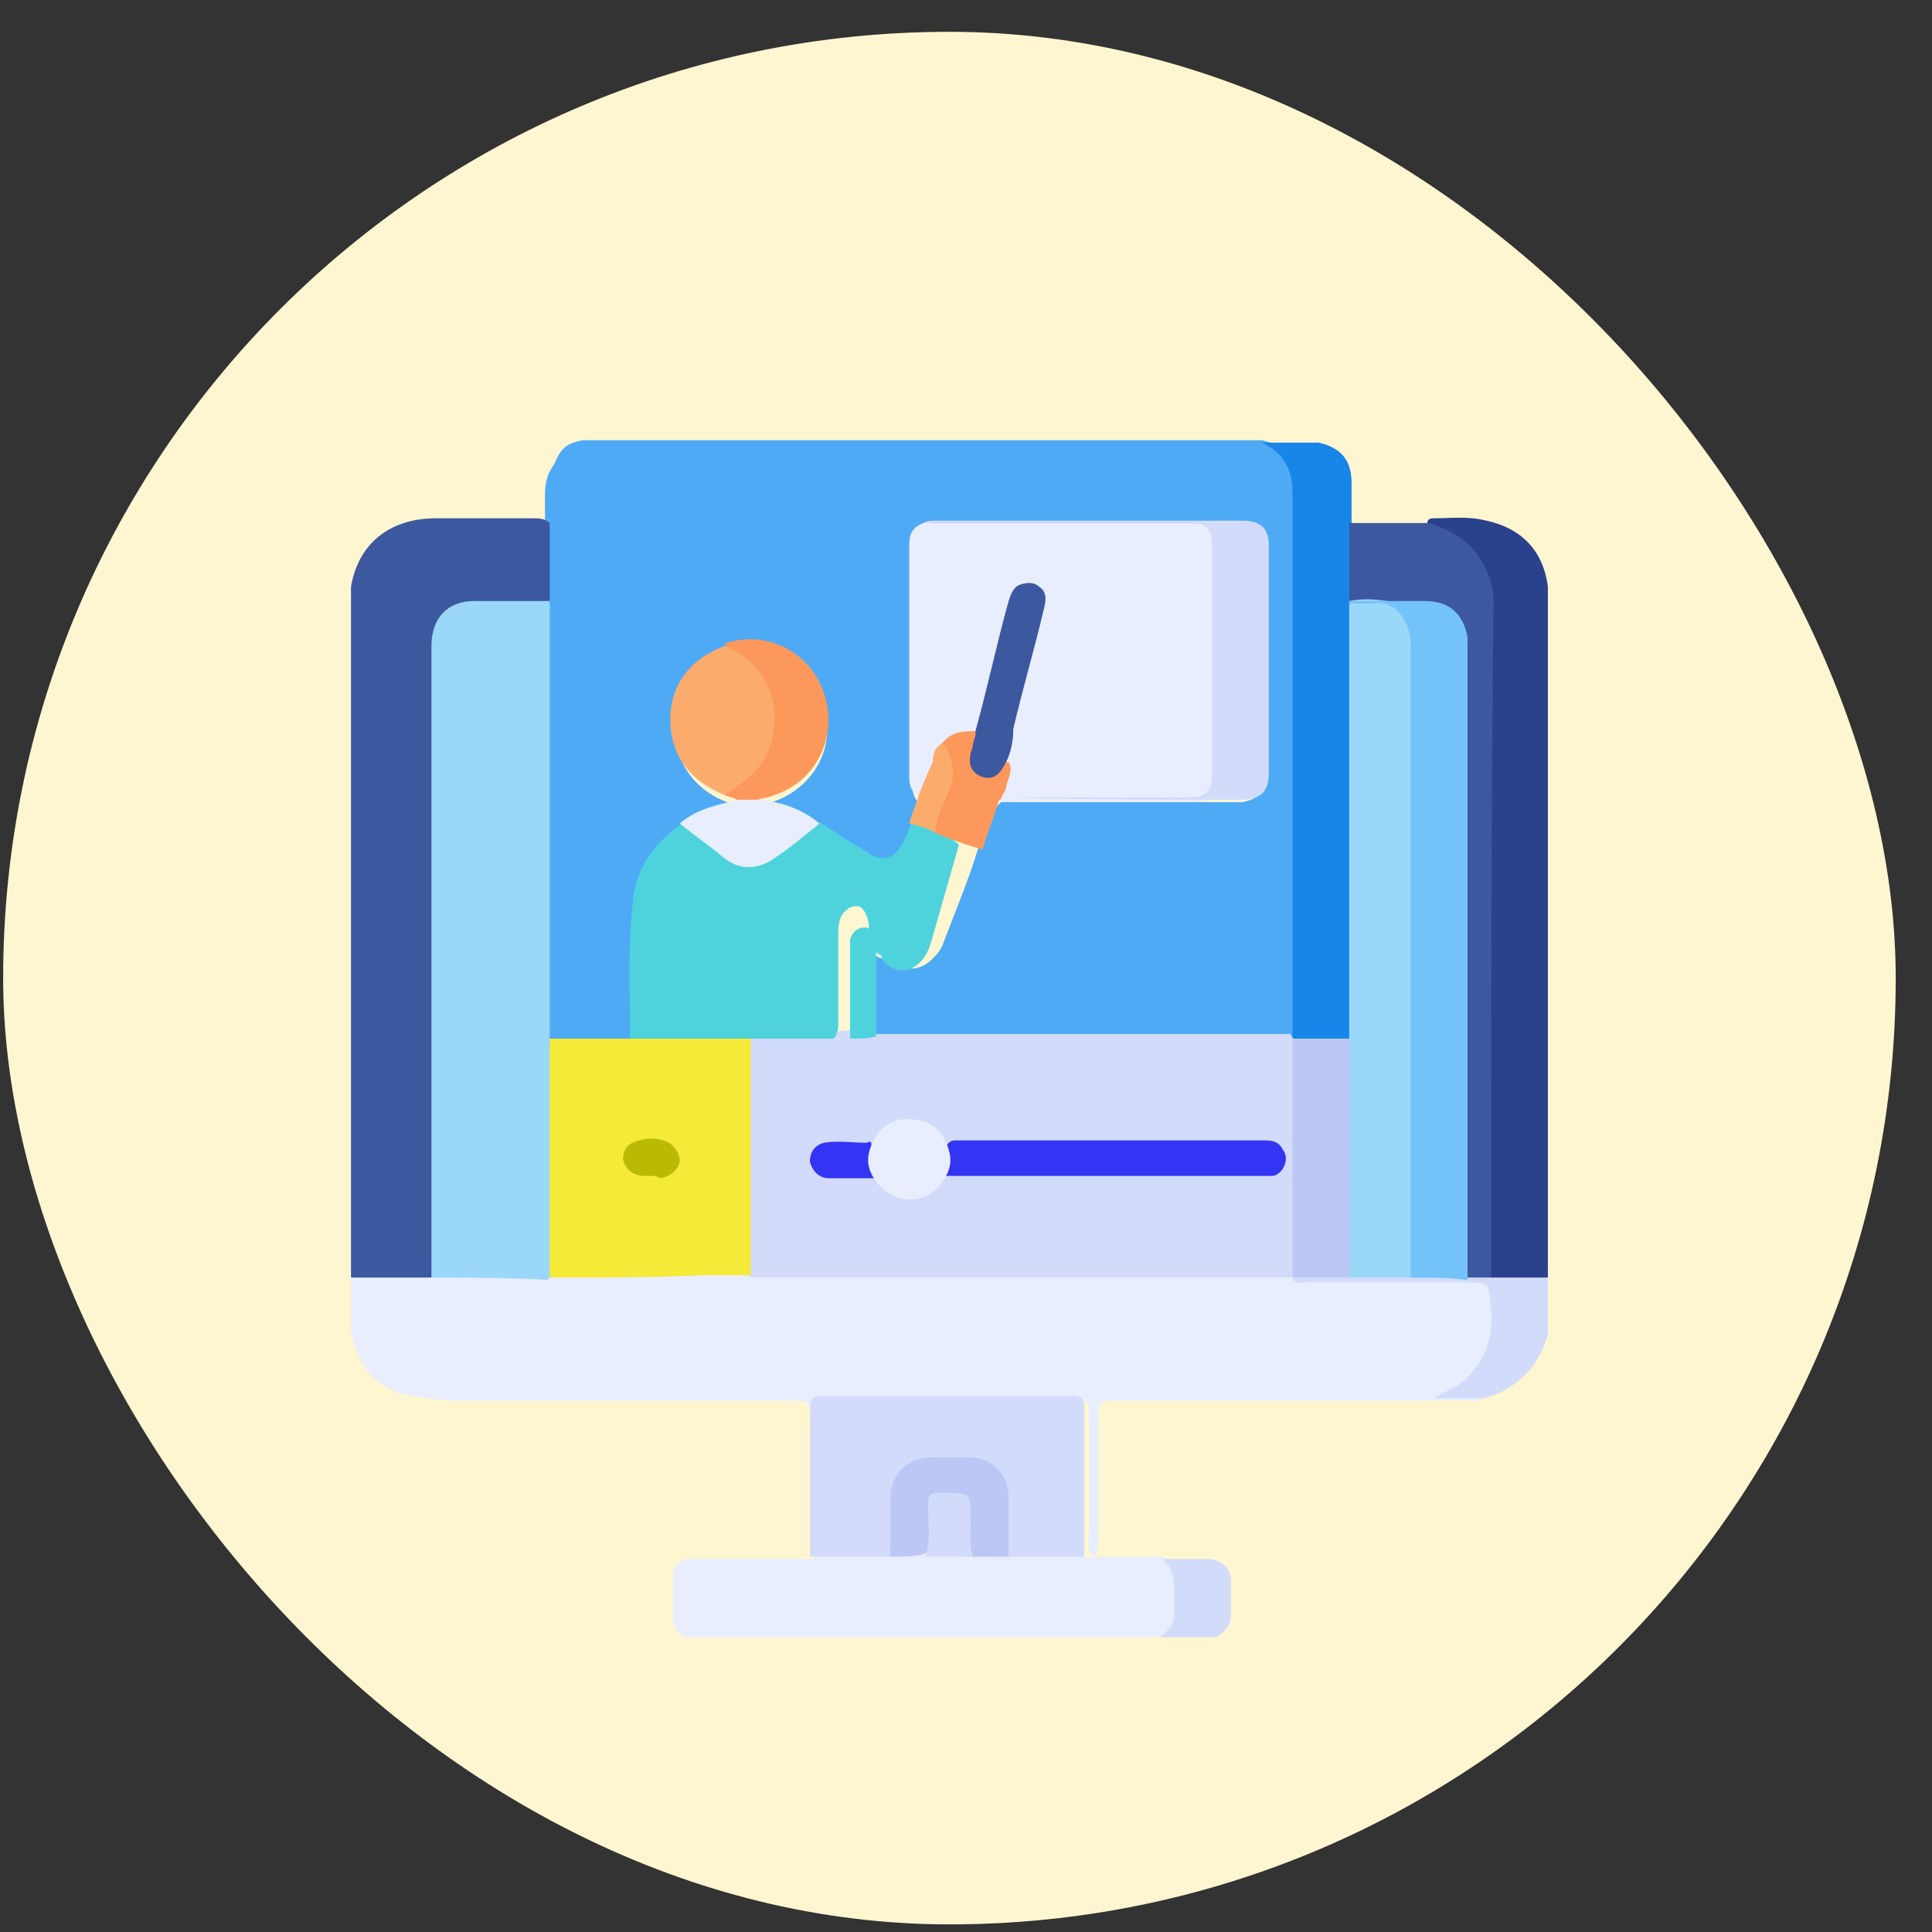
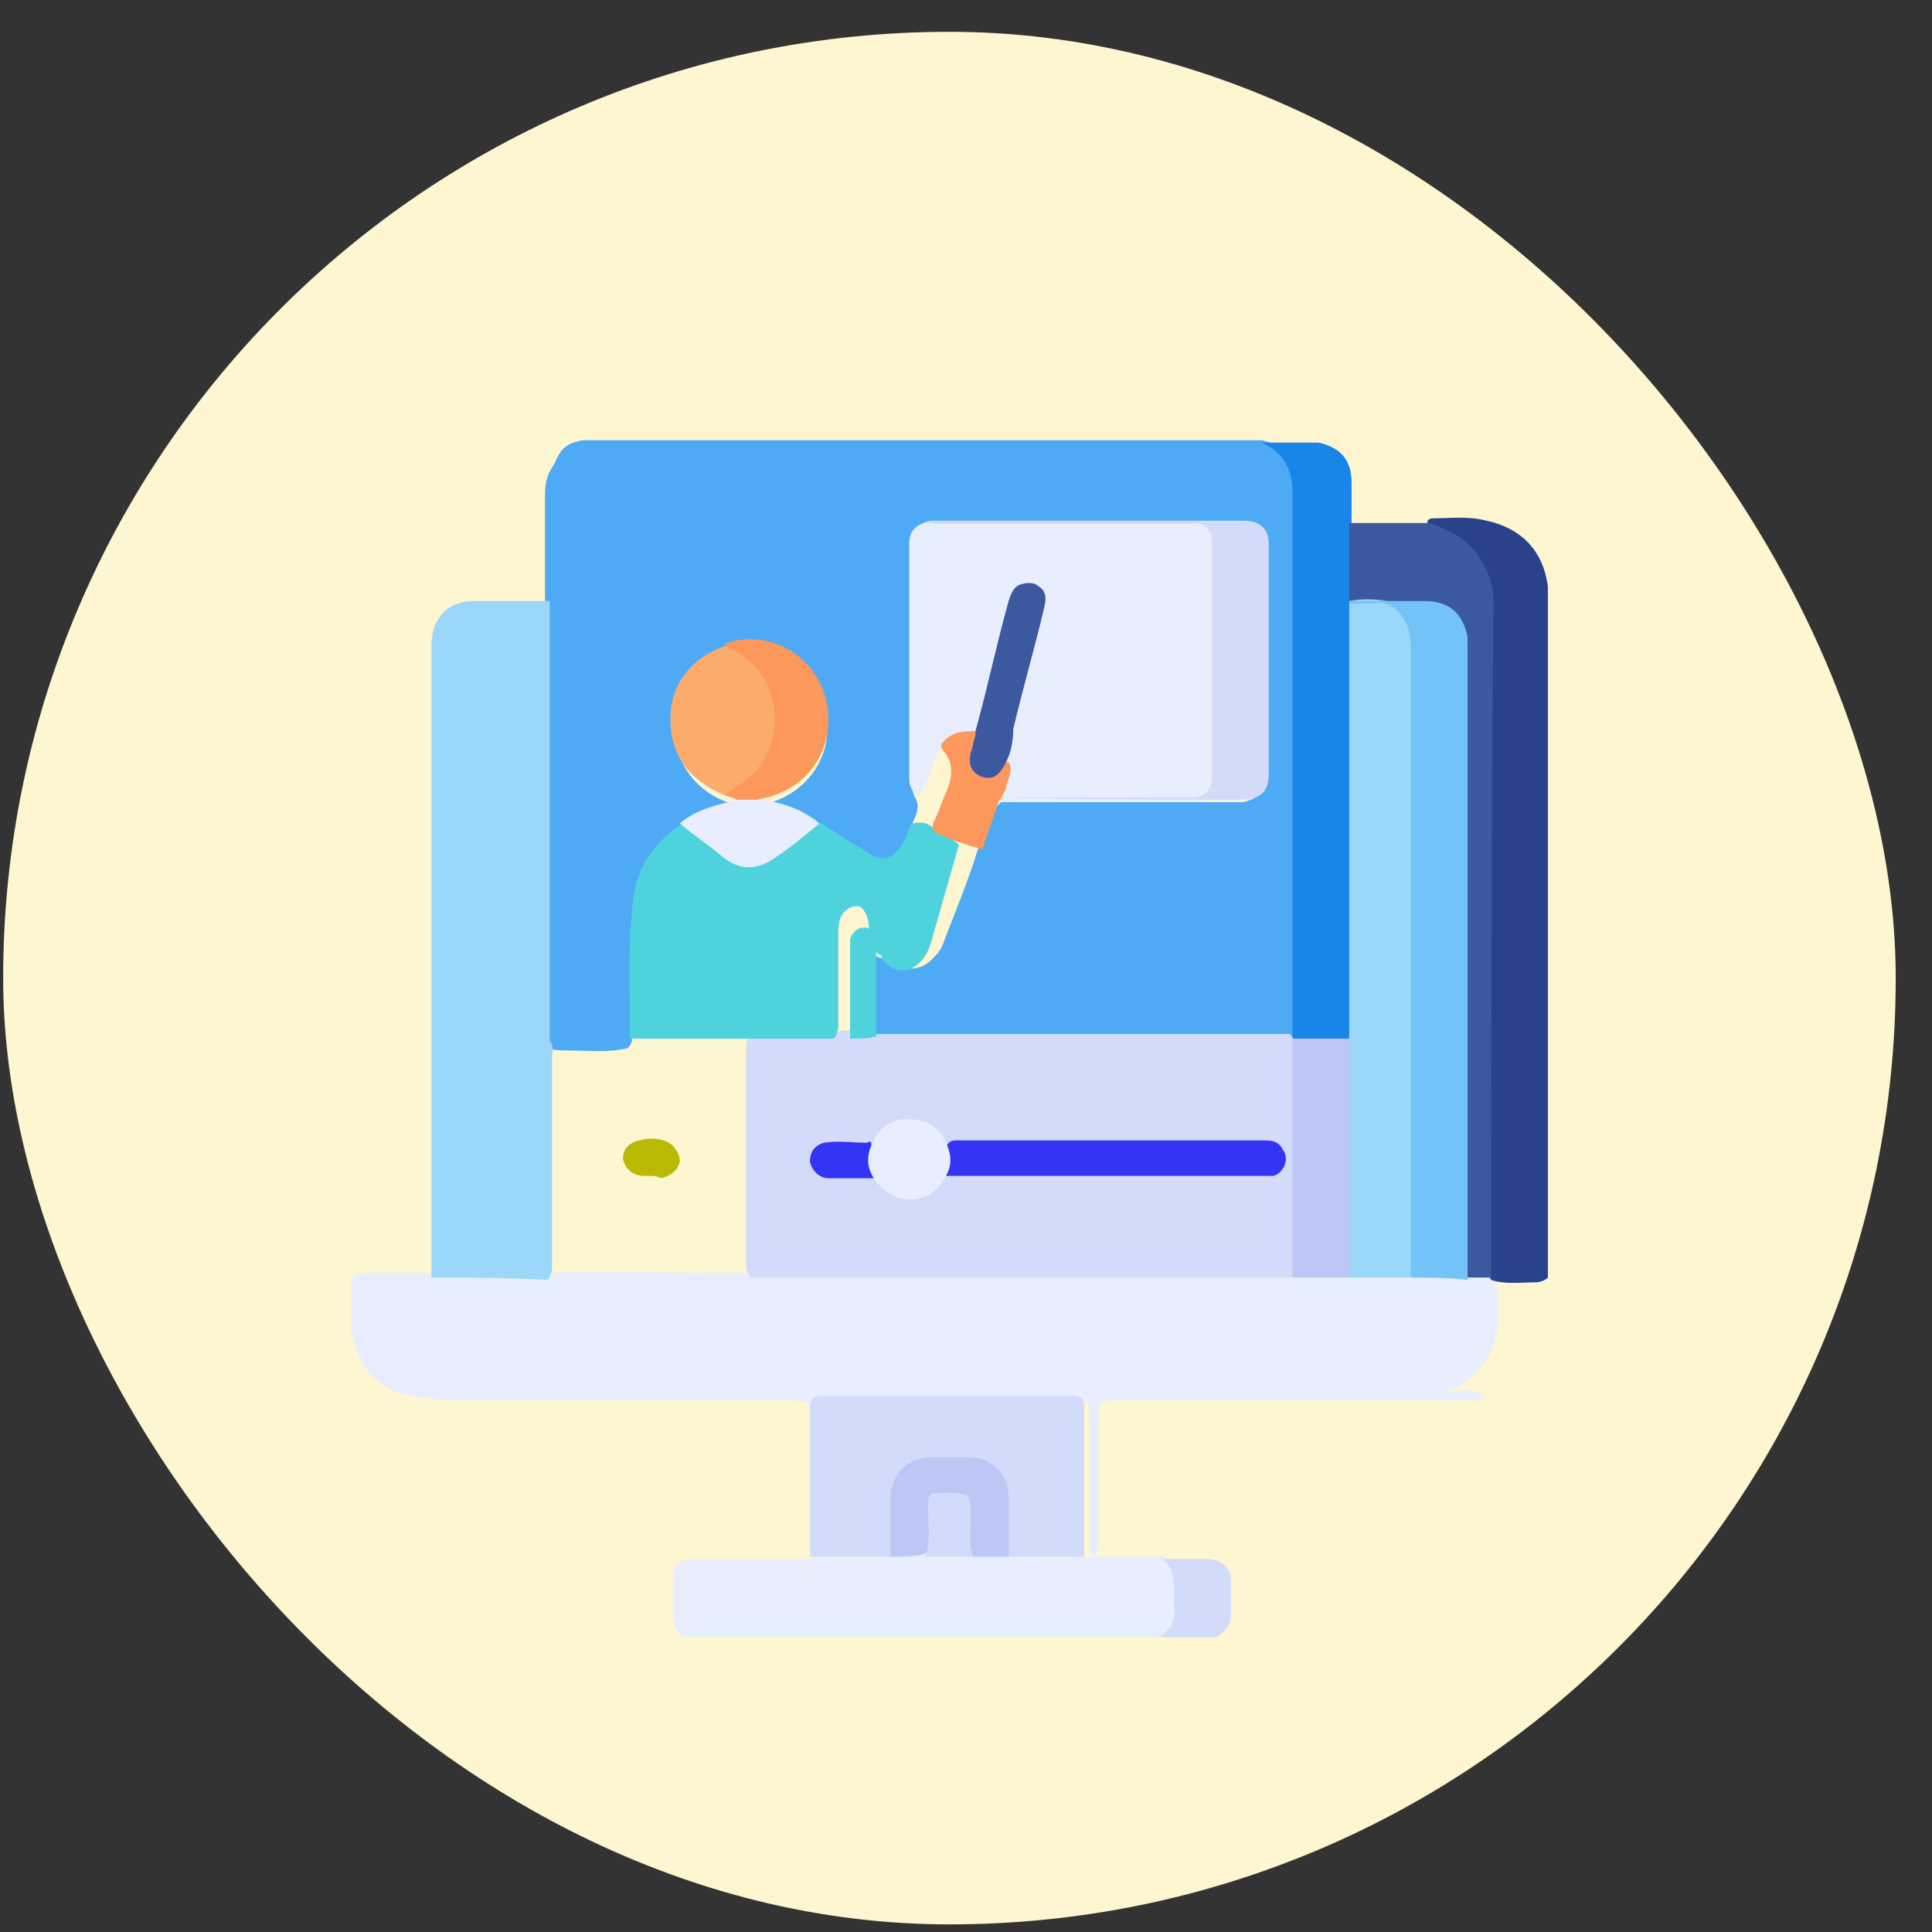
<svg xmlns="http://www.w3.org/2000/svg" width="49" height="49" viewBox="0 0 49 49" fill="none">
  <rect x="0" y="0" width="49" height="49" fill="#333333" stroke="none" />
  <rect x="0.08" y="0.807" width="48" height="48" rx="24" fill="#FEF6D0" />
  <g clip-path="url(#clip0_13287_8840)">
    <path d="M14.781 11.165C20.541 11.165 26.3 11.165 31.999 11.165C32.599 11.285 32.839 11.645 32.899 12.305C32.899 13.085 32.899 13.925 32.899 14.705C32.899 18.364 32.899 22.084 32.899 25.743C32.899 25.923 32.959 26.163 32.779 26.343C32.659 26.463 32.479 26.463 32.359 26.463C29.06 26.463 25.76 26.463 22.46 26.463C22.34 26.463 22.161 26.463 22.041 26.403C21.981 26.343 21.921 26.283 21.921 26.223C21.921 25.563 21.861 24.903 21.921 24.303C22.041 24.063 22.161 24.243 22.34 24.303C22.941 24.663 23.36 24.663 23.72 24.243C23.84 24.123 23.9 24.003 23.96 23.823C24.26 23.044 24.56 22.324 24.8 21.544C24.92 21.244 25.04 20.944 25.16 20.704C25.22 20.584 25.28 20.404 25.4 20.344C25.52 20.284 25.7 20.344 25.82 20.344C27.62 20.344 29.42 20.344 31.219 20.344C31.339 20.344 31.399 20.344 31.519 20.344C31.819 20.284 31.999 20.164 31.999 19.864C31.999 19.744 31.999 19.624 31.999 19.564C31.999 17.824 31.999 16.084 31.999 14.345C31.999 14.225 31.999 14.105 31.999 14.045C31.939 13.685 31.819 13.565 31.459 13.565C31.04 13.565 30.68 13.565 30.26 13.565C28.1 13.565 25.94 13.565 23.84 13.565C23.72 13.565 23.54 13.565 23.42 13.625C23.18 13.745 23.12 13.925 23.12 14.165C23.12 14.765 23.12 15.425 23.12 16.024C23.12 17.224 23.12 18.484 23.12 19.684C23.12 19.864 23.12 20.104 23.24 20.284C23.36 20.584 23.12 20.824 23.061 21.124C23 21.304 22.941 21.424 22.881 21.604C22.701 22.084 22.34 22.204 21.921 21.964C21.501 21.724 21.141 21.484 20.781 21.184C20.421 20.944 20.061 20.764 19.641 20.644C19.521 20.644 19.401 20.644 19.281 20.524C19.281 20.344 19.461 20.344 19.581 20.344C20.841 19.924 21.381 18.544 20.661 17.404C20.301 16.804 19.341 16.264 18.441 16.624C17.181 17.104 16.821 18.424 17.361 19.444C17.601 19.864 17.961 20.164 18.441 20.344C18.561 20.404 18.681 20.404 18.741 20.464C18.681 20.644 18.561 20.584 18.441 20.644C18.021 20.764 17.601 20.884 17.241 21.184C16.341 21.844 16.041 22.744 16.041 23.823C16.041 24.603 16.041 25.383 16.041 26.163C16.041 26.343 16.041 26.463 15.921 26.583C15.441 26.703 14.902 26.643 14.421 26.643C14.242 26.643 14.062 26.643 13.882 26.583C13.822 26.463 13.822 26.343 13.822 26.163C13.822 22.624 13.822 19.144 13.822 15.604C13.822 15.544 13.822 15.485 13.822 15.425C13.822 14.765 13.822 14.105 13.822 13.445C13.822 13.145 13.822 12.845 13.822 12.545C13.822 12.245 13.882 12.005 14.062 11.765C14.242 11.285 14.482 11.225 14.781 11.165Z" fill="#4FAAF6" />
    <path d="M8.902 33.782C8.902 33.302 8.902 32.882 8.902 32.402C8.962 32.342 9.082 32.282 9.202 32.282C9.802 32.282 10.342 32.282 10.942 32.282C11.962 32.282 12.982 32.282 13.942 32.282C15.201 32.222 16.521 32.282 17.781 32.282C18.201 32.282 18.621 32.282 19.041 32.282C19.161 32.282 19.281 32.282 19.401 32.282C23.66 32.282 27.92 32.282 32.179 32.282C32.359 32.282 32.599 32.282 32.779 32.282C32.959 32.342 33.079 32.342 33.259 32.342C34.639 32.342 36.079 32.342 37.459 32.342C37.939 32.342 37.939 32.402 37.999 32.822C37.999 33.002 37.999 33.242 37.999 33.422C37.999 34.322 37.459 35.042 36.559 35.342C36.919 35.282 37.279 35.162 37.639 35.402C37.579 35.582 37.399 35.522 37.279 35.522C36.979 35.522 36.679 35.522 36.379 35.522C33.739 35.522 31.099 35.522 28.46 35.522C28.4 35.522 28.28 35.522 28.22 35.522C27.92 35.522 27.86 35.582 27.86 35.882C27.86 36.902 27.86 37.922 27.86 38.941C27.86 39.121 27.86 39.301 27.8 39.421C27.8 39.481 27.74 39.481 27.68 39.421C27.56 39.301 27.62 39.121 27.62 38.941C27.62 37.922 27.62 36.902 27.62 35.942C27.62 35.522 27.62 35.522 27.2 35.522C25.22 35.522 23.241 35.522 21.261 35.522C20.841 35.522 20.841 35.522 20.841 35.942C20.841 36.962 20.841 37.982 20.841 38.941C20.841 39.121 20.841 39.241 20.781 39.421C20.781 39.481 20.721 39.481 20.661 39.481C20.541 39.361 20.541 39.181 20.541 39.001C20.541 38.042 20.541 37.022 20.541 36.062C20.541 35.522 20.541 35.522 20.001 35.522C17.181 35.522 14.361 35.522 11.602 35.522C11.362 35.522 11.122 35.522 10.942 35.462C9.682 35.402 9.142 34.862 8.902 33.782Z" fill="#E8EEFE" />
-     <path d="M10.942 32.402C10.282 32.402 9.622 32.402 8.902 32.402C8.902 26.583 8.902 20.704 8.902 14.885C9.082 13.805 9.862 13.145 11.062 13.145C11.902 13.145 12.742 13.145 13.522 13.145C13.642 13.145 13.822 13.145 13.942 13.265C13.942 13.925 13.942 14.585 13.942 15.305C13.822 15.305 13.702 15.305 13.522 15.305C13.042 15.305 12.622 15.305 12.142 15.305C11.362 15.305 11.002 15.665 11.002 16.444C11.002 19.924 11.002 23.404 11.002 26.883C11.002 28.563 11.002 30.183 11.002 31.863C11.002 32.042 11.062 32.222 10.942 32.402Z" fill="#3C589F" />
    <path d="M39.258 14.884C39.258 20.704 39.258 26.583 39.258 32.402C39.199 32.462 39.078 32.522 38.959 32.522C38.599 32.522 38.179 32.582 37.819 32.462C37.699 32.282 37.699 32.102 37.699 31.922C37.699 30.183 37.699 28.443 37.699 26.703C37.699 22.923 37.699 19.204 37.699 15.424C37.699 14.464 37.279 13.805 36.439 13.385C36.379 13.325 36.259 13.325 36.199 13.265C36.199 13.145 36.319 13.145 36.379 13.145C36.799 13.145 37.219 13.085 37.699 13.205C38.539 13.385 39.139 13.925 39.258 14.884Z" fill="#2A428B" />
    <path d="M27.62 39.481C28.22 39.481 28.82 39.481 29.48 39.481C29.78 39.601 29.84 39.781 29.84 40.081C29.84 40.381 29.84 40.621 29.84 40.921C29.84 41.221 29.72 41.461 29.42 41.521C25.4 41.521 21.381 41.521 17.361 41.521C17.121 41.401 17.061 41.161 17.061 40.861C17.061 40.561 17.061 40.261 17.061 40.021C17.061 39.661 17.241 39.541 17.601 39.541C18.561 39.541 19.581 39.541 20.541 39.541H20.601C20.661 39.481 20.781 39.421 20.901 39.421C21.441 39.421 22.041 39.421 22.581 39.421C22.881 39.421 23.18 39.421 23.48 39.421C23.9 39.421 24.26 39.421 24.68 39.421C24.98 39.421 25.28 39.421 25.58 39.421C26.12 39.421 26.72 39.421 27.26 39.421C27.38 39.421 27.5 39.421 27.56 39.541C27.56 39.481 27.62 39.481 27.62 39.481Z" fill="#E8EEFE" />
    <path d="M32.779 26.343C32.779 21.724 32.779 17.104 32.779 12.485C32.779 11.885 32.539 11.465 31.999 11.225C32.479 11.225 32.959 11.225 33.439 11.225C33.979 11.345 34.279 11.645 34.279 12.245C34.279 12.605 34.279 12.905 34.279 13.265C34.279 13.925 34.279 14.584 34.279 15.244C34.279 15.304 34.279 15.304 34.279 15.364C34.279 15.484 34.279 15.544 34.279 15.664C34.279 19.084 34.279 22.444 34.279 25.863C34.279 26.043 34.279 26.223 34.219 26.403C34.159 26.463 34.099 26.523 33.979 26.523C33.619 26.463 33.199 26.523 32.779 26.343Z" fill="#1885E9" />
-     <path d="M37.819 32.402C38.299 32.402 38.779 32.402 39.258 32.402C39.258 32.882 39.258 33.362 39.258 33.842C39.078 34.502 38.659 35.042 37.999 35.342C37.819 35.402 37.699 35.462 37.519 35.462C37.159 35.462 36.799 35.462 36.379 35.462C36.619 35.282 36.919 35.222 37.099 35.042C37.639 34.562 37.879 33.962 37.819 33.242C37.759 32.522 37.819 32.522 37.099 32.522C35.779 32.522 34.459 32.522 33.139 32.522C33.019 32.522 32.899 32.582 32.779 32.462C32.779 32.462 32.779 32.462 32.839 32.402C33.319 32.282 33.739 32.342 34.219 32.342C34.759 32.342 35.299 32.342 35.779 32.342C36.199 32.342 36.679 32.342 37.099 32.342C37.159 32.342 37.159 32.342 37.219 32.342C37.399 32.282 37.639 32.282 37.819 32.402Z" fill="#D2DBFA" />
    <path d="M29.42 41.522C29.66 41.342 29.84 41.102 29.78 40.801C29.78 40.621 29.78 40.441 29.78 40.322C29.78 40.022 29.72 39.721 29.48 39.541C29.84 39.541 30.26 39.541 30.62 39.541C30.98 39.541 31.22 39.782 31.22 40.081C31.22 40.382 31.22 40.681 31.22 40.981C31.22 41.221 31.04 41.401 30.86 41.522C30.32 41.522 29.9 41.522 29.42 41.522Z" fill="#D2DBFA" />
    <path d="M32.779 32.402C28.34 32.402 23.9 32.402 19.461 32.402C19.341 32.402 19.161 32.402 19.041 32.402C18.921 32.282 18.921 32.163 18.921 31.983C18.921 30.243 18.921 28.503 18.921 26.703C18.921 26.583 18.921 26.403 18.981 26.283C19.041 26.223 19.161 26.163 19.281 26.163C19.881 26.163 20.481 26.163 21.081 26.163C21.381 26.163 21.741 26.043 22.041 26.223C22.881 26.223 23.78 26.223 24.62 26.223C27.32 26.223 30.02 26.223 32.719 26.223C32.899 26.463 32.899 26.643 32.899 26.763C32.899 28.503 32.899 30.243 32.899 31.983C32.899 32.102 32.899 32.282 32.779 32.402Z" fill="#D2DBFA" />
    <path d="M10.942 32.402C10.942 27.063 10.942 21.724 10.942 16.384C10.942 15.664 11.362 15.244 12.022 15.244C12.682 15.244 13.282 15.244 13.942 15.244C13.942 18.844 13.942 22.384 13.942 25.983C13.942 26.103 13.942 26.283 13.942 26.403C14.062 26.523 14.002 26.643 14.002 26.823C14.002 28.563 14.002 30.302 14.002 32.042C14.002 32.162 14.002 32.342 13.882 32.462C12.922 32.402 11.902 32.402 10.942 32.402Z" fill="#9AD7F8" />
    <path d="M23.241 20.164C23.12 20.044 23.061 19.924 23.061 19.744C23.061 17.764 23.061 15.784 23.061 13.805C23.061 13.565 23.12 13.385 23.42 13.265C23.54 13.205 23.6 13.265 23.72 13.265C25.88 13.265 28.04 13.265 30.2 13.265C30.68 13.265 30.86 13.385 30.86 13.925C30.86 15.184 30.86 16.384 30.86 17.644C30.86 18.244 30.86 18.904 30.86 19.504C30.86 19.624 30.86 19.804 30.799 19.924C30.739 20.224 30.62 20.344 30.26 20.344C29.9 20.344 29.54 20.344 29.12 20.344C27.86 20.344 26.66 20.344 25.4 20.344C25.22 20.284 25.28 20.164 25.34 20.044C25.4 19.864 25.52 19.684 25.4 19.444C25.4 19.264 25.4 19.144 25.46 18.964C25.76 17.884 26 16.744 26.3 15.664C26.3 15.544 26.36 15.484 26.36 15.364C26.36 15.184 26.3 15.065 26.06 15.005C25.88 14.944 25.76 15.005 25.64 15.184C25.7 15.245 25.7 15.364 25.64 15.484C25.4 16.384 25.16 17.284 24.98 18.184C24.92 18.304 24.92 18.484 24.8 18.604C24.68 18.664 24.5 18.664 24.38 18.664C24.2 18.724 24.08 18.784 23.96 18.904C23.66 19.144 23.66 19.564 23.48 19.864C23.42 19.984 23.42 20.104 23.241 20.164Z" fill="#E8EEFE" />
-     <path d="M13.942 32.402C13.942 30.363 13.942 28.383 13.942 26.343C14.601 26.343 15.261 26.343 15.981 26.343C16.101 26.223 16.221 26.223 16.341 26.223C17.121 26.223 17.841 26.223 18.621 26.223C18.741 26.223 18.921 26.223 19.041 26.343C19.041 28.323 19.041 30.363 19.041 32.342C18.621 32.342 18.261 32.342 17.841 32.342C16.521 32.402 15.261 32.402 13.942 32.402Z" fill="#F4EA37" />
    <path d="M19.041 26.343C18.141 26.343 17.241 26.343 16.281 26.343C16.161 26.343 16.041 26.343 15.981 26.343C15.981 25.203 15.921 24.123 16.041 22.983C16.101 22.084 16.521 21.424 17.301 20.884C17.421 20.824 17.481 20.944 17.601 21.004C17.901 21.244 18.141 21.424 18.441 21.664C18.861 22.024 19.281 22.024 19.701 21.664C20.001 21.424 20.301 21.184 20.541 21.004C20.661 20.944 20.721 20.824 20.841 20.884C21.201 21.124 21.561 21.364 21.981 21.604C22.401 21.904 22.701 21.784 22.941 21.304C23 21.184 23.061 21.004 23.12 20.884C23.42 20.824 23.6 20.884 23.78 21.124C23.78 21.244 23.78 21.364 23.72 21.484C23.42 22.323 23.12 23.163 22.761 23.943C22.701 24.123 22.64 24.303 22.461 24.303C22.341 24.243 22.281 24.183 22.161 24.123C22.041 24.003 22.041 23.823 22.041 23.703C22.041 23.523 22.041 23.403 21.981 23.223C21.921 23.103 21.861 22.983 21.741 22.983C21.561 22.983 21.501 23.043 21.381 23.163C21.261 23.343 21.261 23.523 21.261 23.703C21.261 24.423 21.261 25.203 21.261 25.923C21.261 26.043 21.261 26.223 21.141 26.343C20.421 26.343 19.701 26.343 19.041 26.343Z" fill="#4ED3DD" />
    <path d="M25.4 20.224C26.96 20.224 28.58 20.224 30.14 20.224C30.559 20.224 30.739 20.104 30.739 19.624C30.739 18.424 30.739 17.224 30.739 16.024C30.739 15.304 30.739 14.524 30.739 13.805C30.739 13.385 30.559 13.265 30.2 13.265C27.92 13.265 25.64 13.265 23.42 13.265C23.54 13.205 23.6 13.205 23.72 13.205C26.3 13.205 28.94 13.205 31.519 13.205C31.939 13.205 32.179 13.385 32.179 13.805C32.179 15.724 32.179 17.704 32.179 19.624C32.179 20.104 31.939 20.284 31.459 20.284C29.48 20.284 27.44 20.284 25.4 20.224Z" fill="#D2DBFA" />
    <path d="M18.381 20.164C17.481 19.804 17.001 19.144 17.001 18.244C17.001 17.344 17.541 16.684 18.381 16.384C19.161 16.624 19.521 17.164 19.701 17.944C19.881 18.784 19.461 19.684 18.681 20.104C18.561 20.104 18.501 20.164 18.381 20.164Z" fill="#FBAC6D" />
    <path d="M18.381 20.164C18.741 19.924 19.101 19.684 19.341 19.324C19.941 18.364 19.641 16.984 18.621 16.504C18.501 16.444 18.441 16.444 18.381 16.324C19.401 15.964 20.541 16.504 20.901 17.584C21.261 18.664 20.721 19.804 19.641 20.164C19.521 20.224 19.401 20.224 19.221 20.284C19.041 20.464 18.861 20.404 18.681 20.284C18.621 20.224 18.501 20.224 18.381 20.164Z" fill="#FC985B" />
    <path d="M22.341 24.304C22.521 24.064 22.581 23.704 22.701 23.344C22.941 22.564 23.121 21.844 23.361 21.064C23.361 21.064 23.421 21.064 23.421 21.004C23.721 21.124 24.081 21.184 24.321 21.424C24.081 22.264 23.841 23.104 23.601 23.944C23.421 24.544 22.821 24.904 22.341 24.304Z" fill="#4ED3DD" />
    <path d="M18.741 20.284C18.921 20.284 19.101 20.284 19.281 20.284C19.821 20.344 20.361 20.524 20.781 20.884C20.421 21.184 20.061 21.484 19.701 21.724C19.221 22.084 18.741 22.084 18.321 21.724C17.961 21.424 17.601 21.184 17.241 20.884C17.661 20.524 18.201 20.404 18.741 20.284Z" fill="#E8EEFE" />
    <path d="M21.561 26.343C21.561 25.563 21.561 24.843 21.561 24.063C21.561 24.003 21.561 23.883 21.561 23.823C21.621 23.643 21.741 23.523 21.921 23.523C22.101 23.523 22.221 23.703 22.221 23.883C22.221 24.123 22.221 24.303 22.221 24.543C22.221 25.143 22.221 25.743 22.221 26.283C22.041 26.343 21.801 26.343 21.561 26.343Z" fill="#4ED3DD" />
    <path d="M24.92 21.544C24.5 21.424 24.14 21.304 23.72 21.124C23.6 21.004 23.66 20.884 23.72 20.764C23.84 20.524 23.9 20.284 24.02 20.044C24.14 19.744 24.2 19.384 23.96 19.084C23.9 19.024 23.84 18.904 23.9 18.844C24.14 18.544 24.44 18.544 24.8 18.544C24.92 18.724 24.8 18.844 24.8 19.024C24.8 19.144 24.74 19.324 24.8 19.444C24.92 19.624 25.16 19.684 25.34 19.504C25.4 19.444 25.46 19.324 25.58 19.324C25.7 19.504 25.58 19.744 25.52 19.924C25.52 20.044 25.46 20.104 25.4 20.224C25.4 20.224 25.4 20.284 25.34 20.284C25.22 20.704 25.04 21.124 24.92 21.544Z" fill="#FC985B" />
-     <path d="M23.901 18.844C24.201 19.264 24.261 19.684 24.02 20.164C23.901 20.464 23.721 20.764 23.721 21.124C23.541 21.004 23.3 20.944 23.061 20.884C23.12 20.644 23.241 20.404 23.3 20.164C23.421 19.864 23.541 19.564 23.66 19.324C23.66 19.084 23.721 18.964 23.901 18.844Z" fill="#FBAC6D" />
    <path d="M22.581 39.481C21.921 39.481 21.261 39.481 20.541 39.481C20.541 38.221 20.541 37.022 20.541 35.762C20.541 35.522 20.601 35.402 20.841 35.402C22.941 35.402 25.1 35.402 27.2 35.402C27.5 35.402 27.5 35.522 27.5 35.762C27.5 37.022 27.5 38.221 27.5 39.481C26.84 39.481 26.18 39.481 25.46 39.481C25.34 39.361 25.4 39.241 25.34 39.121C25.34 38.761 25.34 38.401 25.34 38.041C25.34 37.442 24.98 37.082 24.38 37.082C24.08 37.082 23.78 37.082 23.54 37.082C22.941 37.082 22.64 37.442 22.581 38.041C22.581 38.401 22.581 38.761 22.581 39.121C22.701 39.241 22.701 39.361 22.581 39.481Z" fill="#D2DBFA" />
    <path d="M37.819 32.402C37.639 32.402 37.399 32.402 37.219 32.402C37.099 32.222 37.159 32.042 37.159 31.862C37.159 26.763 37.159 21.664 37.159 16.624C37.159 16.504 37.159 16.324 37.159 16.204C37.039 15.604 36.679 15.364 36.079 15.364C35.599 15.364 35.119 15.364 34.579 15.364C34.459 15.364 34.339 15.364 34.219 15.304C34.219 14.645 34.219 13.985 34.219 13.265C34.879 13.265 35.539 13.265 36.259 13.265C36.739 13.445 37.159 13.625 37.459 14.045C37.699 14.405 37.879 14.764 37.879 15.244C37.819 20.944 37.819 26.643 37.819 32.402Z" fill="#3C589F" />
    <path d="M22.581 39.482C22.581 39.002 22.581 38.522 22.581 38.042C22.581 37.382 23 36.962 23.66 36.962C23.96 36.962 24.261 36.962 24.561 36.962C25.16 36.962 25.581 37.382 25.581 37.982C25.581 38.462 25.581 38.942 25.581 39.482C25.28 39.482 24.98 39.482 24.68 39.482C24.5 39.422 24.5 39.302 24.5 39.122C24.5 38.822 24.5 38.582 24.5 38.282C24.5 38.102 24.441 37.982 24.201 37.982C23.601 37.922 23.601 37.982 23.601 38.522C23.601 38.702 23.601 38.942 23.601 39.122C23.601 39.242 23.601 39.362 23.421 39.422C23.18 39.482 22.881 39.482 22.581 39.482Z" fill="#BDC7F6" />
    <path d="M23.48 39.482C23.6 39.062 23.54 38.702 23.54 38.282C23.54 37.862 23.54 37.862 23.96 37.862C24.62 37.862 24.62 37.862 24.62 38.522C24.62 38.822 24.56 39.122 24.68 39.482C24.26 39.482 23.84 39.482 23.48 39.482Z" fill="#D2DBFA" />
    <path d="M35.779 32.402C35.239 32.402 34.699 32.402 34.159 32.402C34.099 32.282 34.099 32.102 34.099 31.982C34.099 30.243 34.099 28.503 34.099 26.763C34.099 26.643 34.099 26.463 34.219 26.343C34.219 22.744 34.219 19.144 34.219 15.484C34.219 15.424 34.219 15.304 34.219 15.245C34.519 15.184 34.819 15.184 35.179 15.245C35.599 15.304 35.779 15.604 35.899 15.964C35.899 16.144 35.899 16.324 35.899 16.504C35.899 21.604 35.899 26.703 35.899 31.862C35.899 32.042 35.959 32.222 35.779 32.402Z" fill="#9AD7F8" />
    <path d="M35.779 32.402C35.779 27.063 35.779 21.724 35.779 16.384C35.779 16.084 35.719 15.844 35.539 15.604C35.359 15.364 35.119 15.244 34.819 15.304C34.639 15.304 34.399 15.304 34.219 15.304V15.244C34.879 15.244 35.539 15.244 36.139 15.244C36.739 15.244 37.099 15.544 37.219 16.144C37.159 16.264 37.219 16.384 37.219 16.504C37.219 21.724 37.219 26.883 37.219 32.102C37.219 32.222 37.219 32.342 37.219 32.462C36.679 32.402 36.259 32.402 35.779 32.402Z" fill="#73C2F8" />
    <path d="M34.219 26.343C34.219 28.383 34.219 30.363 34.219 32.402C33.739 32.402 33.259 32.402 32.779 32.402C32.779 30.363 32.779 28.383 32.779 26.343C33.259 26.343 33.739 26.343 34.219 26.343Z" fill="#BDC7F6" />
    <path d="M37.159 32.402C37.159 27.123 37.159 21.784 37.159 16.504C37.159 16.384 37.099 16.264 37.219 16.144C37.219 16.264 37.219 16.444 37.219 16.564C37.219 21.844 37.219 27.123 37.219 32.462C37.219 32.402 37.159 32.402 37.159 32.402Z" fill="#76C3F7" />
    <path d="M24.02 29.043C24.08 28.923 24.2 28.923 24.26 28.923C26.84 28.923 29.42 28.923 31.999 28.923C32.239 28.923 32.419 28.923 32.539 29.163C32.719 29.403 32.539 29.763 32.299 29.823C32.239 29.823 32.119 29.823 32.059 29.823C29.42 29.823 26.78 29.823 24.14 29.823C24.08 29.823 24.02 29.823 23.96 29.823C23.96 29.583 23.96 29.283 24.02 29.043Z" fill="#3434F4" />
    <path d="M24.021 29.043C24.141 29.343 24.141 29.583 23.961 29.883C23.541 30.603 22.641 30.603 22.161 29.883C21.921 29.643 21.921 29.343 22.101 29.043C22.281 28.623 22.581 28.383 23.001 28.383C23.481 28.383 23.841 28.563 24.021 29.043Z" fill="#E8EEFE" />
    <path d="M22.101 29.043C21.981 29.343 21.981 29.583 22.161 29.883C21.801 29.883 21.441 29.883 21.021 29.883C20.781 29.883 20.601 29.703 20.541 29.463C20.541 29.223 20.661 29.043 20.901 28.983C21.261 28.923 21.621 28.983 21.981 28.983C22.101 28.923 22.101 28.983 22.101 29.043Z" fill="#3434F4" />
    <path d="M25.52 19.324C25.34 19.684 25.16 19.804 24.86 19.684C24.62 19.564 24.56 19.384 24.62 19.084C24.68 18.964 24.68 18.784 24.74 18.664C24.74 18.604 24.74 18.544 24.74 18.544C25.04 17.464 25.28 16.324 25.58 15.245C25.64 15.065 25.7 14.885 25.88 14.825C26.06 14.765 26.24 14.765 26.36 14.885C26.54 15.005 26.54 15.184 26.48 15.425C26.24 16.444 25.94 17.464 25.7 18.484C25.7 18.784 25.64 19.084 25.52 19.324Z" fill="#3C589F" />
    <path d="M16.521 29.823C16.461 29.823 16.401 29.823 16.341 29.823C16.041 29.823 15.861 29.643 15.801 29.403C15.801 29.163 15.921 28.983 16.221 28.923C16.401 28.863 16.641 28.863 16.821 28.923C17.061 28.983 17.241 29.223 17.241 29.463C17.181 29.703 17.001 29.823 16.761 29.883C16.641 29.823 16.581 29.823 16.521 29.823Z" fill="#BABA04" />
  </g>
  <defs>
    <clipPath id="clip0_13287_8840">
      <rect width="30.356" height="31.076" fill="white" transform="translate(8.902 10.445)" />
    </clipPath>
  </defs>
</svg>